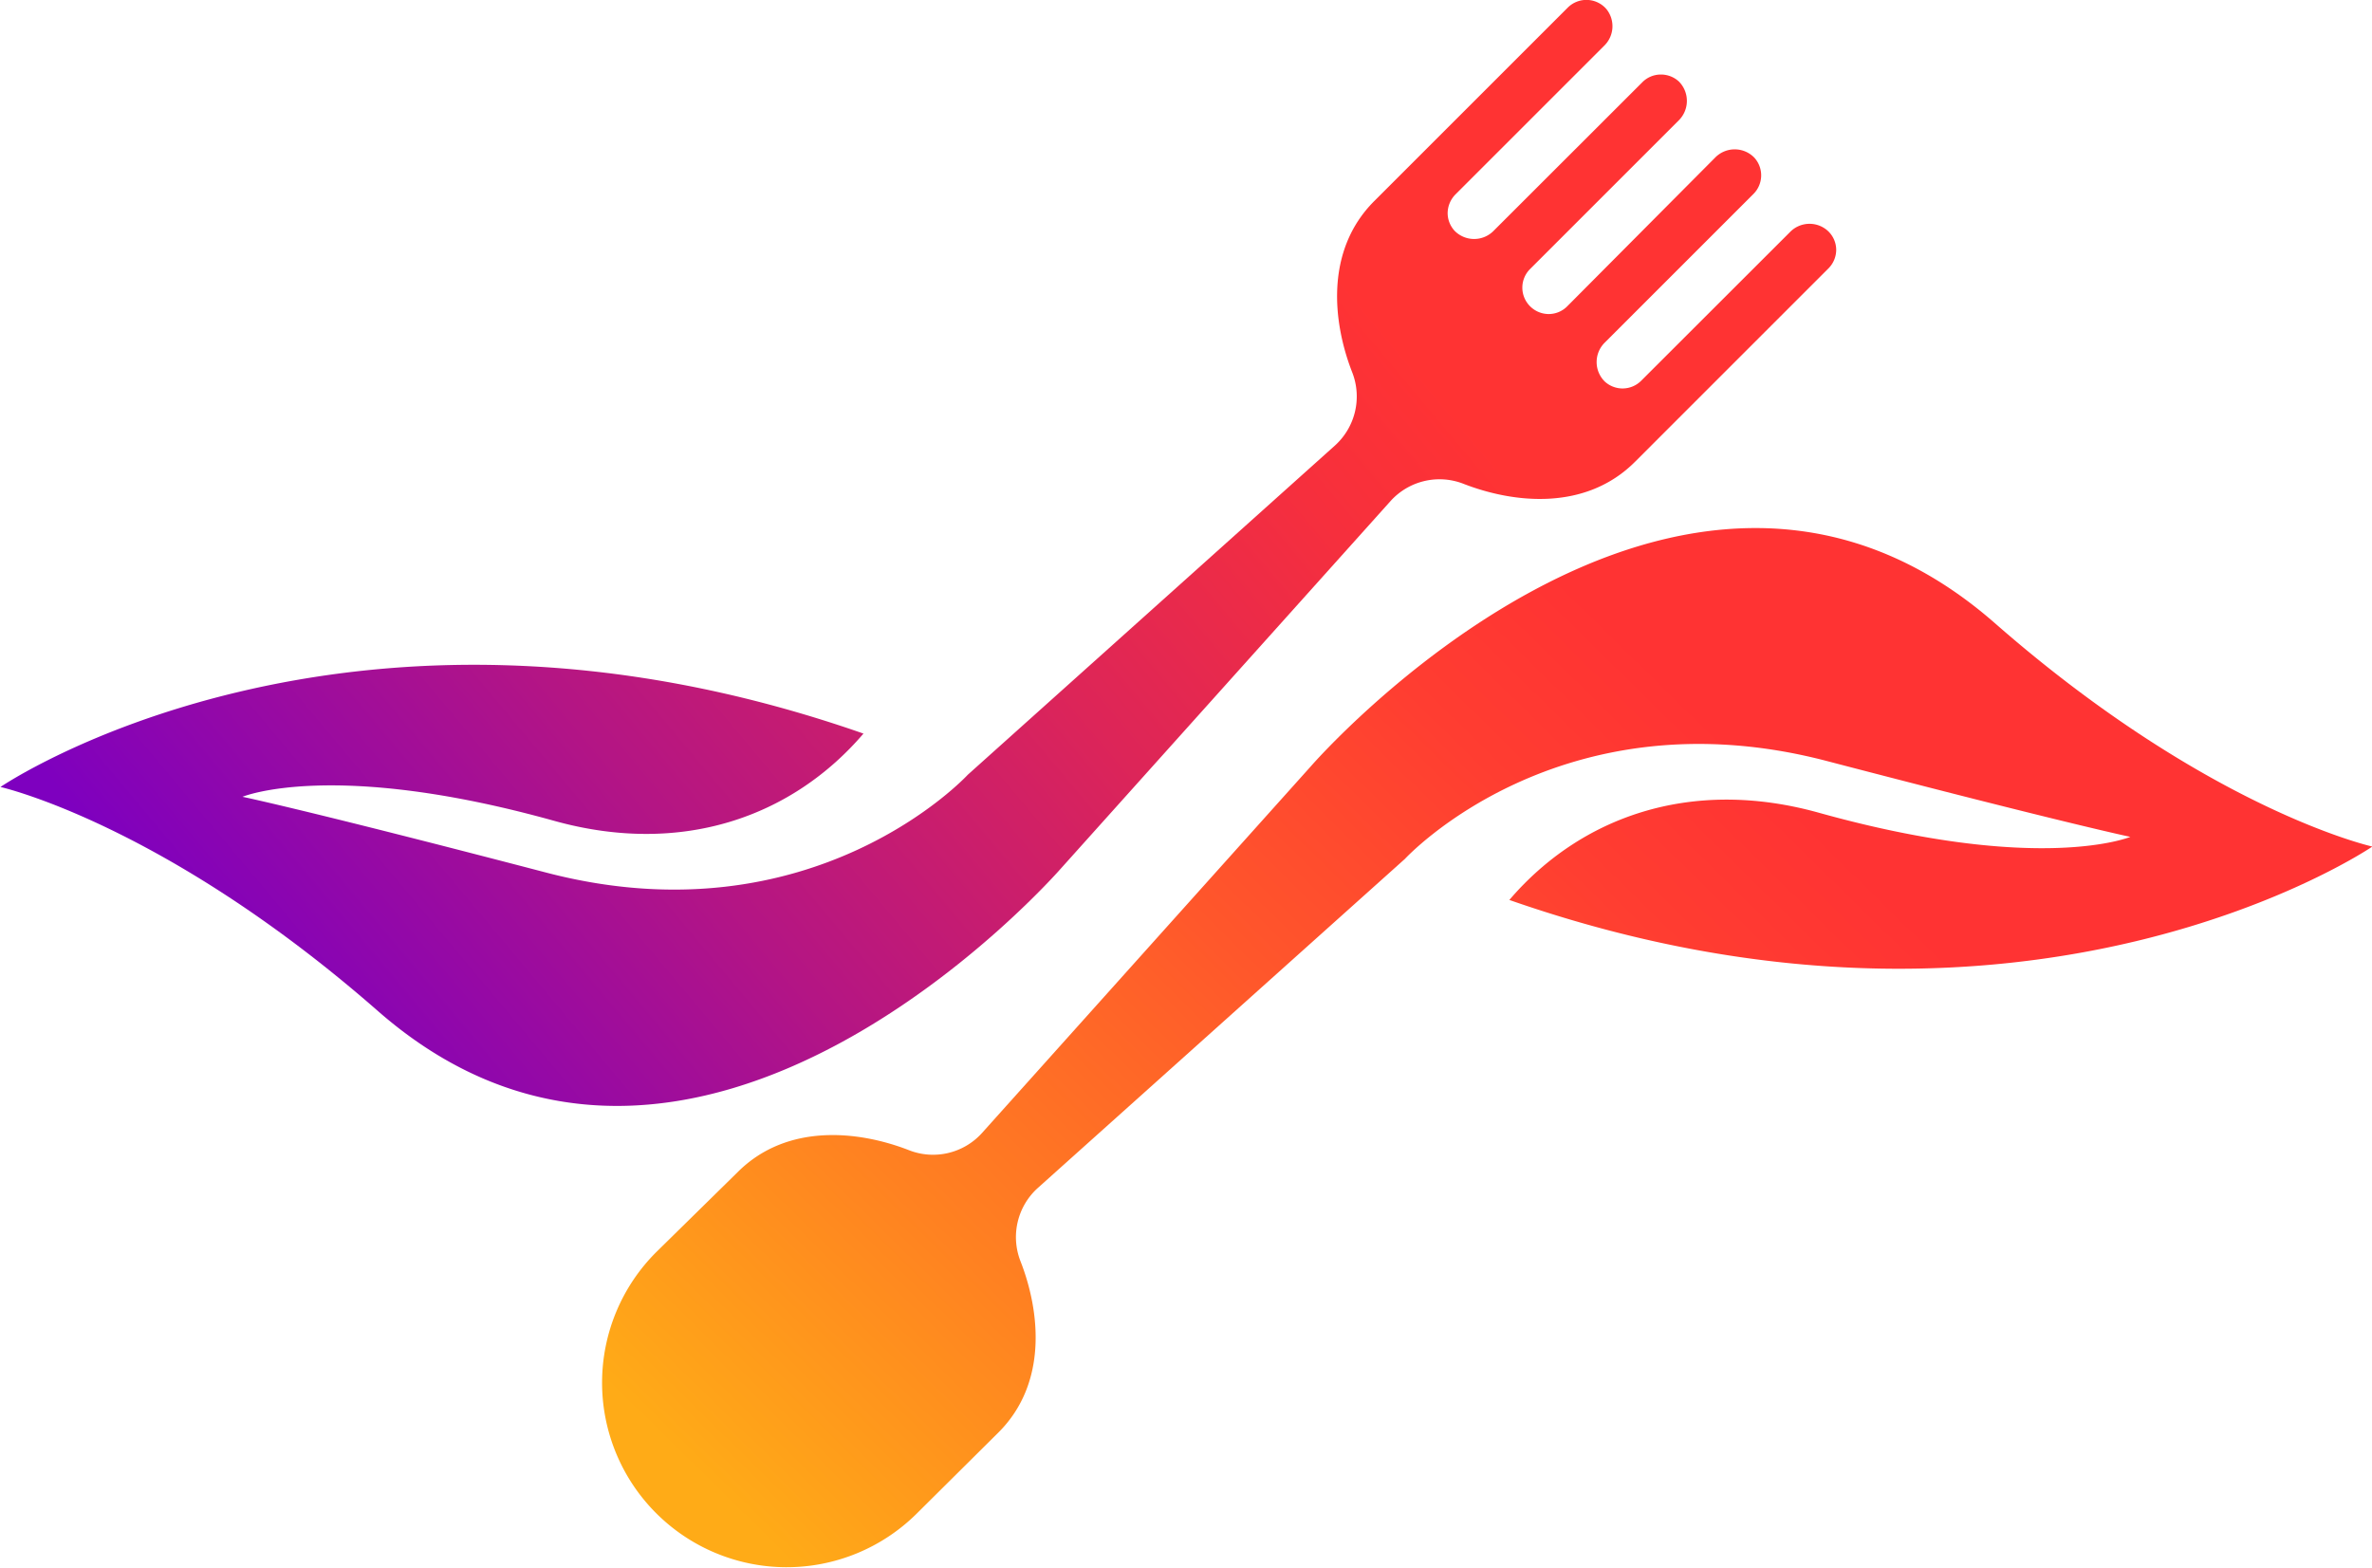
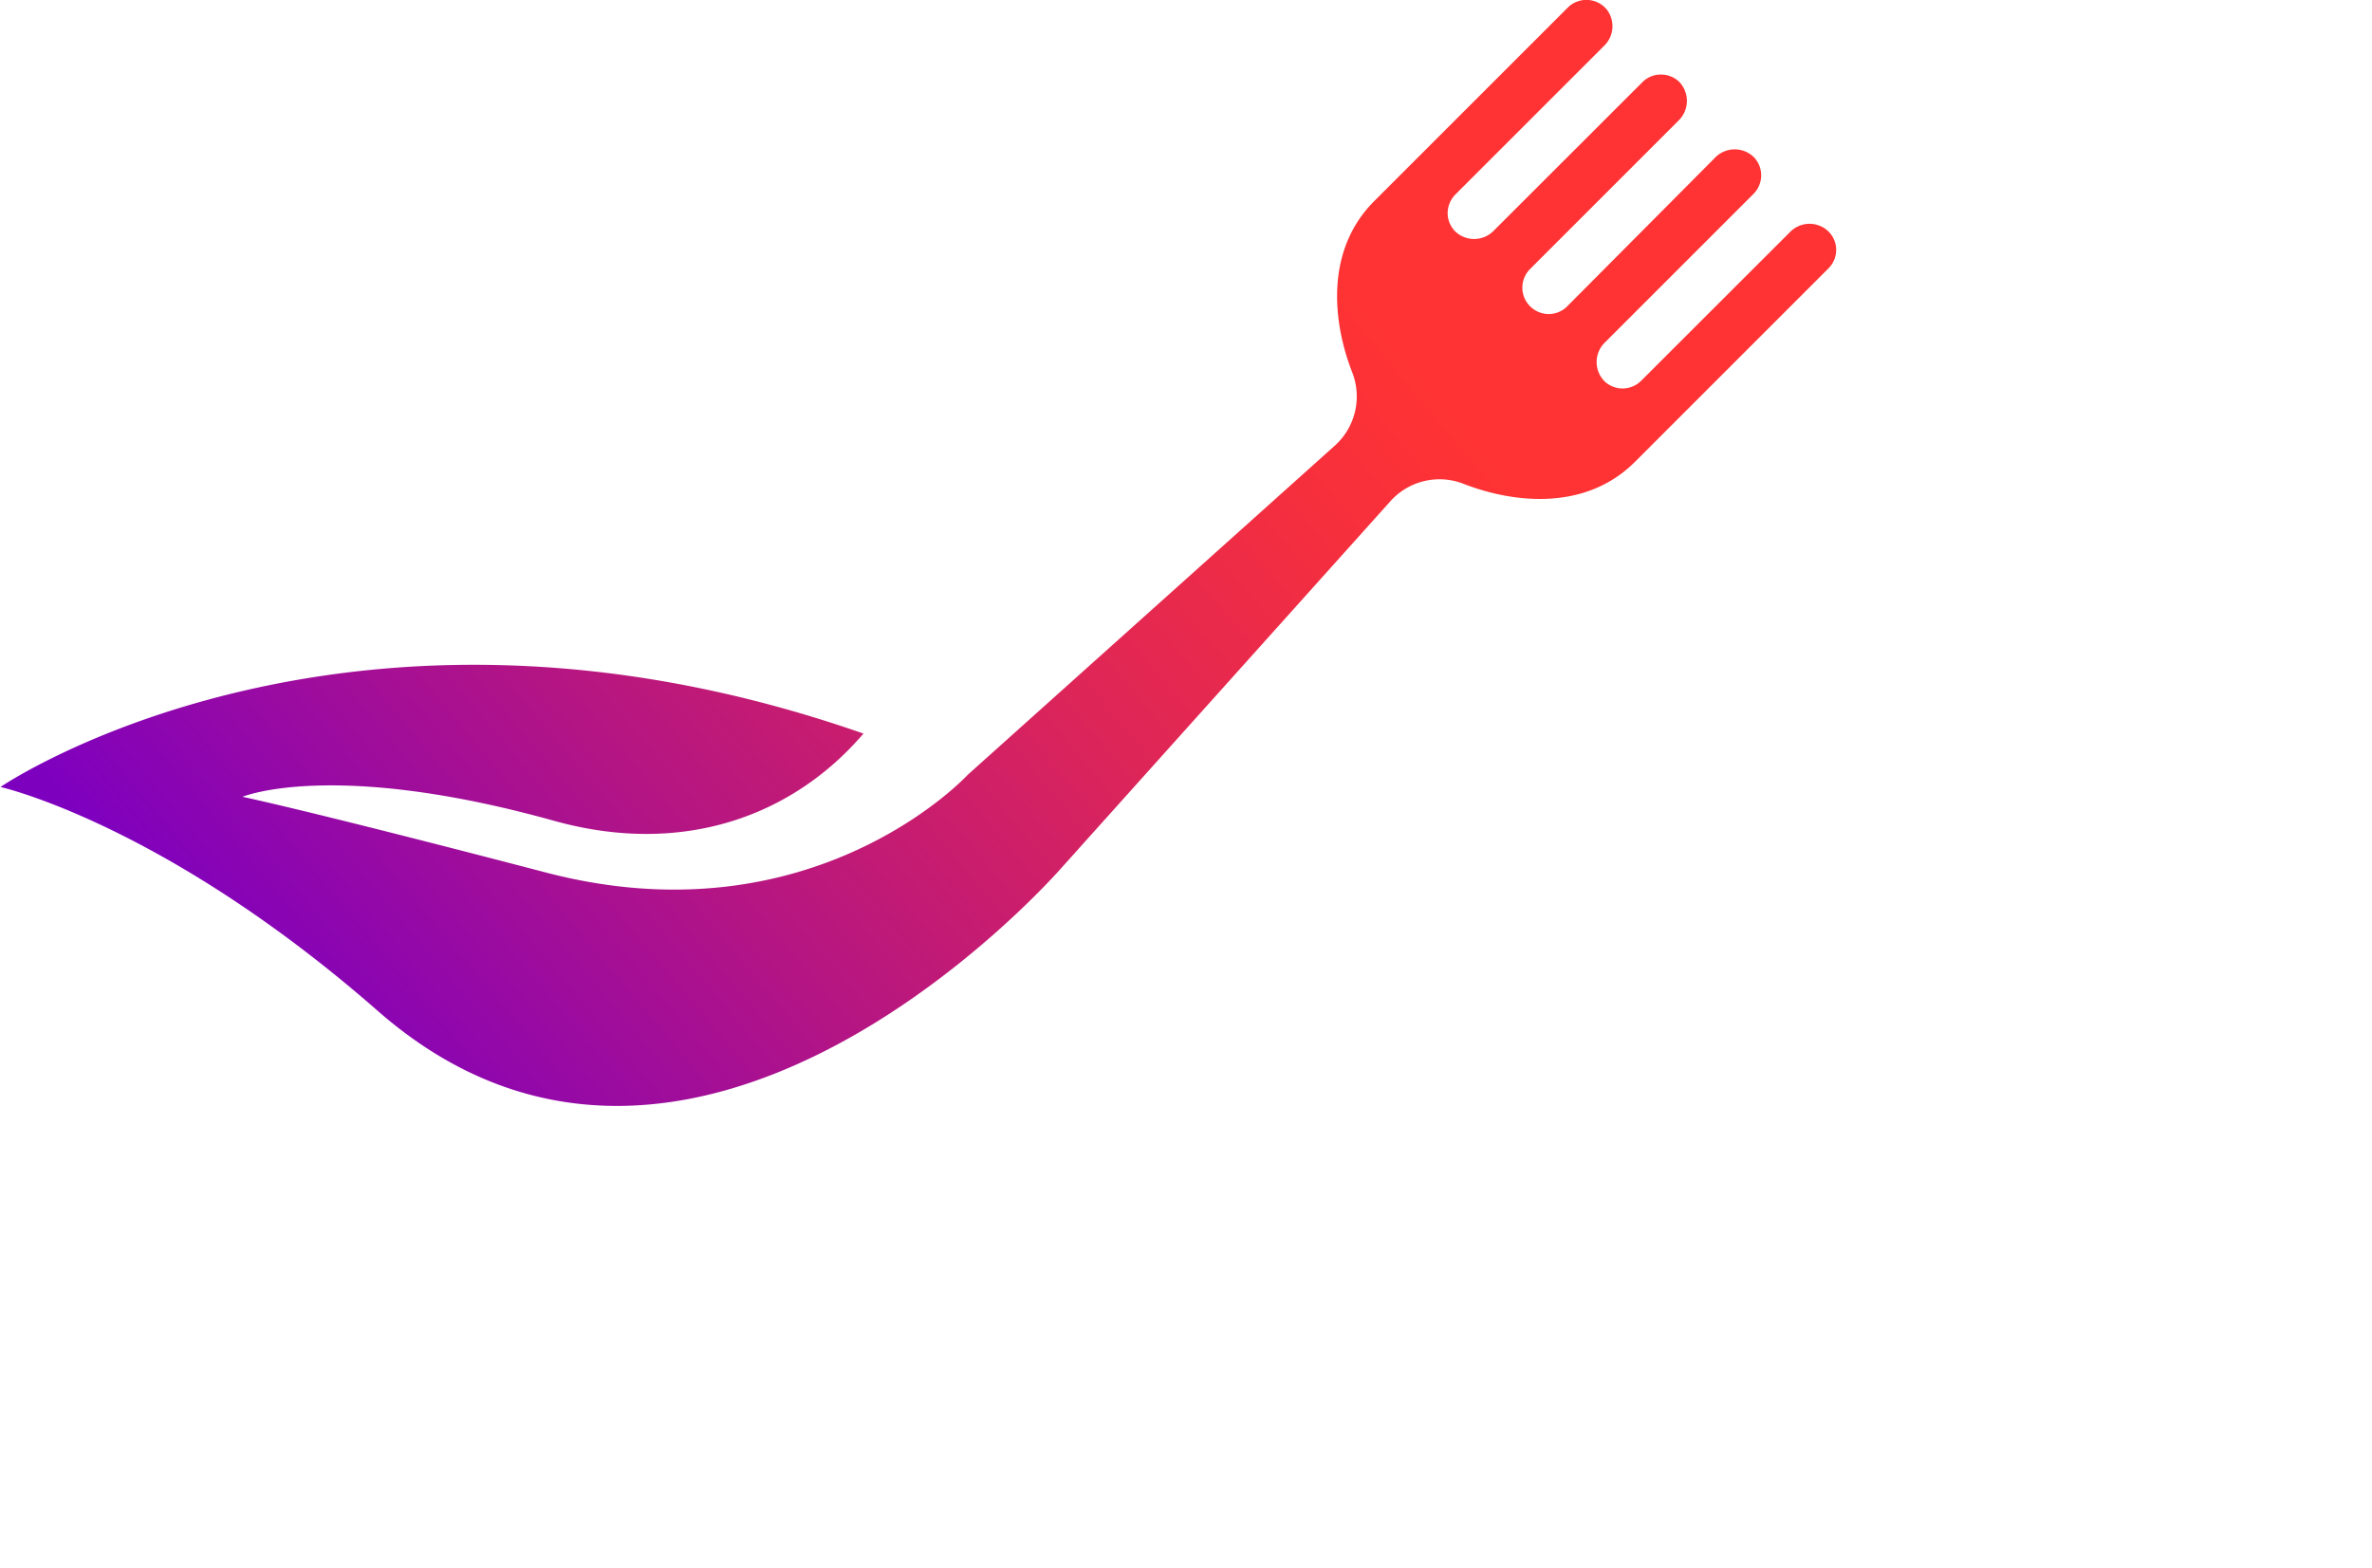
<svg xmlns="http://www.w3.org/2000/svg" id="OBJECTS" viewBox="0 0 202.98 134.2">
  <defs>
    <style>.cls-1{fill:url(#linear-gradient);}.cls-2{fill:url(#linear-gradient-2);}</style>
    <linearGradient id="linear-gradient" x1="533.63" y1="355.2" x2="620.05" y2="282.79" gradientUnits="userSpaceOnUse">
      <stop offset="0" stop-color="#7e00bf" />
      <stop offset="0.34" stop-color="#b41584" />
      <stop offset="0.64" stop-color="#dd2558" />
      <stop offset="0.87" stop-color="#f62f3d" />
      <stop offset="1" stop-color="#f33" />
    </linearGradient>
    <linearGradient id="linear-gradient-2" x1="586.01" y1="407.1" x2="660.75" y2="331.02" gradientUnits="userSpaceOnUse">
      <stop offset="0" stop-color="#ffab17" />
      <stop offset="0.28" stop-color="#ff8121" />
      <stop offset="0.6" stop-color="#ff572b" />
      <stop offset="0.85" stop-color="#ff3d31" />
      <stop offset="1" stop-color="#f33" />
    </linearGradient>
  </defs>
  <title>6</title>
  <path class="cls-1" d="M665.2,283.54a2.33,2.33,0,0,0-3.15.19l-12.73,12.72a2.25,2.25,0,0,1-3.11.07,2.34,2.34,0,0,1,0-3.34l12.72-12.72a2.25,2.25,0,0,0,.07-3.11,2.34,2.34,0,0,0-3.35,0L643,290.07a2.23,2.23,0,0,1-1.6.67,2.26,2.26,0,0,1-1.59-.67,2.25,2.25,0,0,1,0-3.18l12.72-12.72a2.35,2.35,0,0,0,0-3.35,2.26,2.26,0,0,0-1.52-.58,2.22,2.22,0,0,0-1.59.66l-12.72,12.71a2.34,2.34,0,0,1-3.35,0,2.25,2.25,0,0,1-.59-1.51,2.31,2.31,0,0,1,.67-1.6l12.72-12.72a2.33,2.33,0,0,0,.19-3.15,2.26,2.26,0,0,0-3.3-.12l-16.56,16.56c-4.24,4.24-3.55,10.4-1.89,14.65a5.66,5.66,0,0,1-1.47,6.27l-31.42,28.18h0s-13.19,14.35-36.07,8.38c-20.48-5.35-26-6.49-26-6.49s7.71-3.23,26.68,2.06c11,3.06,20.41-.4,26.46-7.47-44.42-15.53-73.85,4.57-73.85,4.57s14,3.15,32.28,19.16c27.18,23.81,58.47-12.19,58.49-12.21h0l28.19-31.43a5.64,5.64,0,0,1,6.26-1.46c4.25,1.65,10.41,2.35,14.65-1.89l16.56-16.56a2.26,2.26,0,0,0,.66-1.6A2.22,2.22,0,0,0,665.2,283.54Z" transform="translate(-508.88 -263.86)" />
-   <path class="cls-2" d="M679.59,317.2c-27.19-23.81-58.47,12.18-58.5,12.21h0l-28.18,31.43a5.64,5.64,0,0,1-6.27,1.46c-4.25-1.65-10.41-2.35-14.65,1.9L565.07,371a15.79,15.79,0,1,0,22.25,22.42l7-6.95c4.25-4.24,3.55-10.4,1.89-14.65a5.66,5.66,0,0,1,1.47-6.27l31.43-28.18h0s13.2-14.35,36.07-8.38c20.48,5.35,26,6.5,26,6.5s-7.71,3.22-26.67-2.07c-11-3.06-20.42.4-26.47,7.47,44.42,15.53,73.85-4.57,73.85-4.57S697.87,333.21,679.59,317.2Z" transform="translate(-508.88 -263.86)" />
</svg>